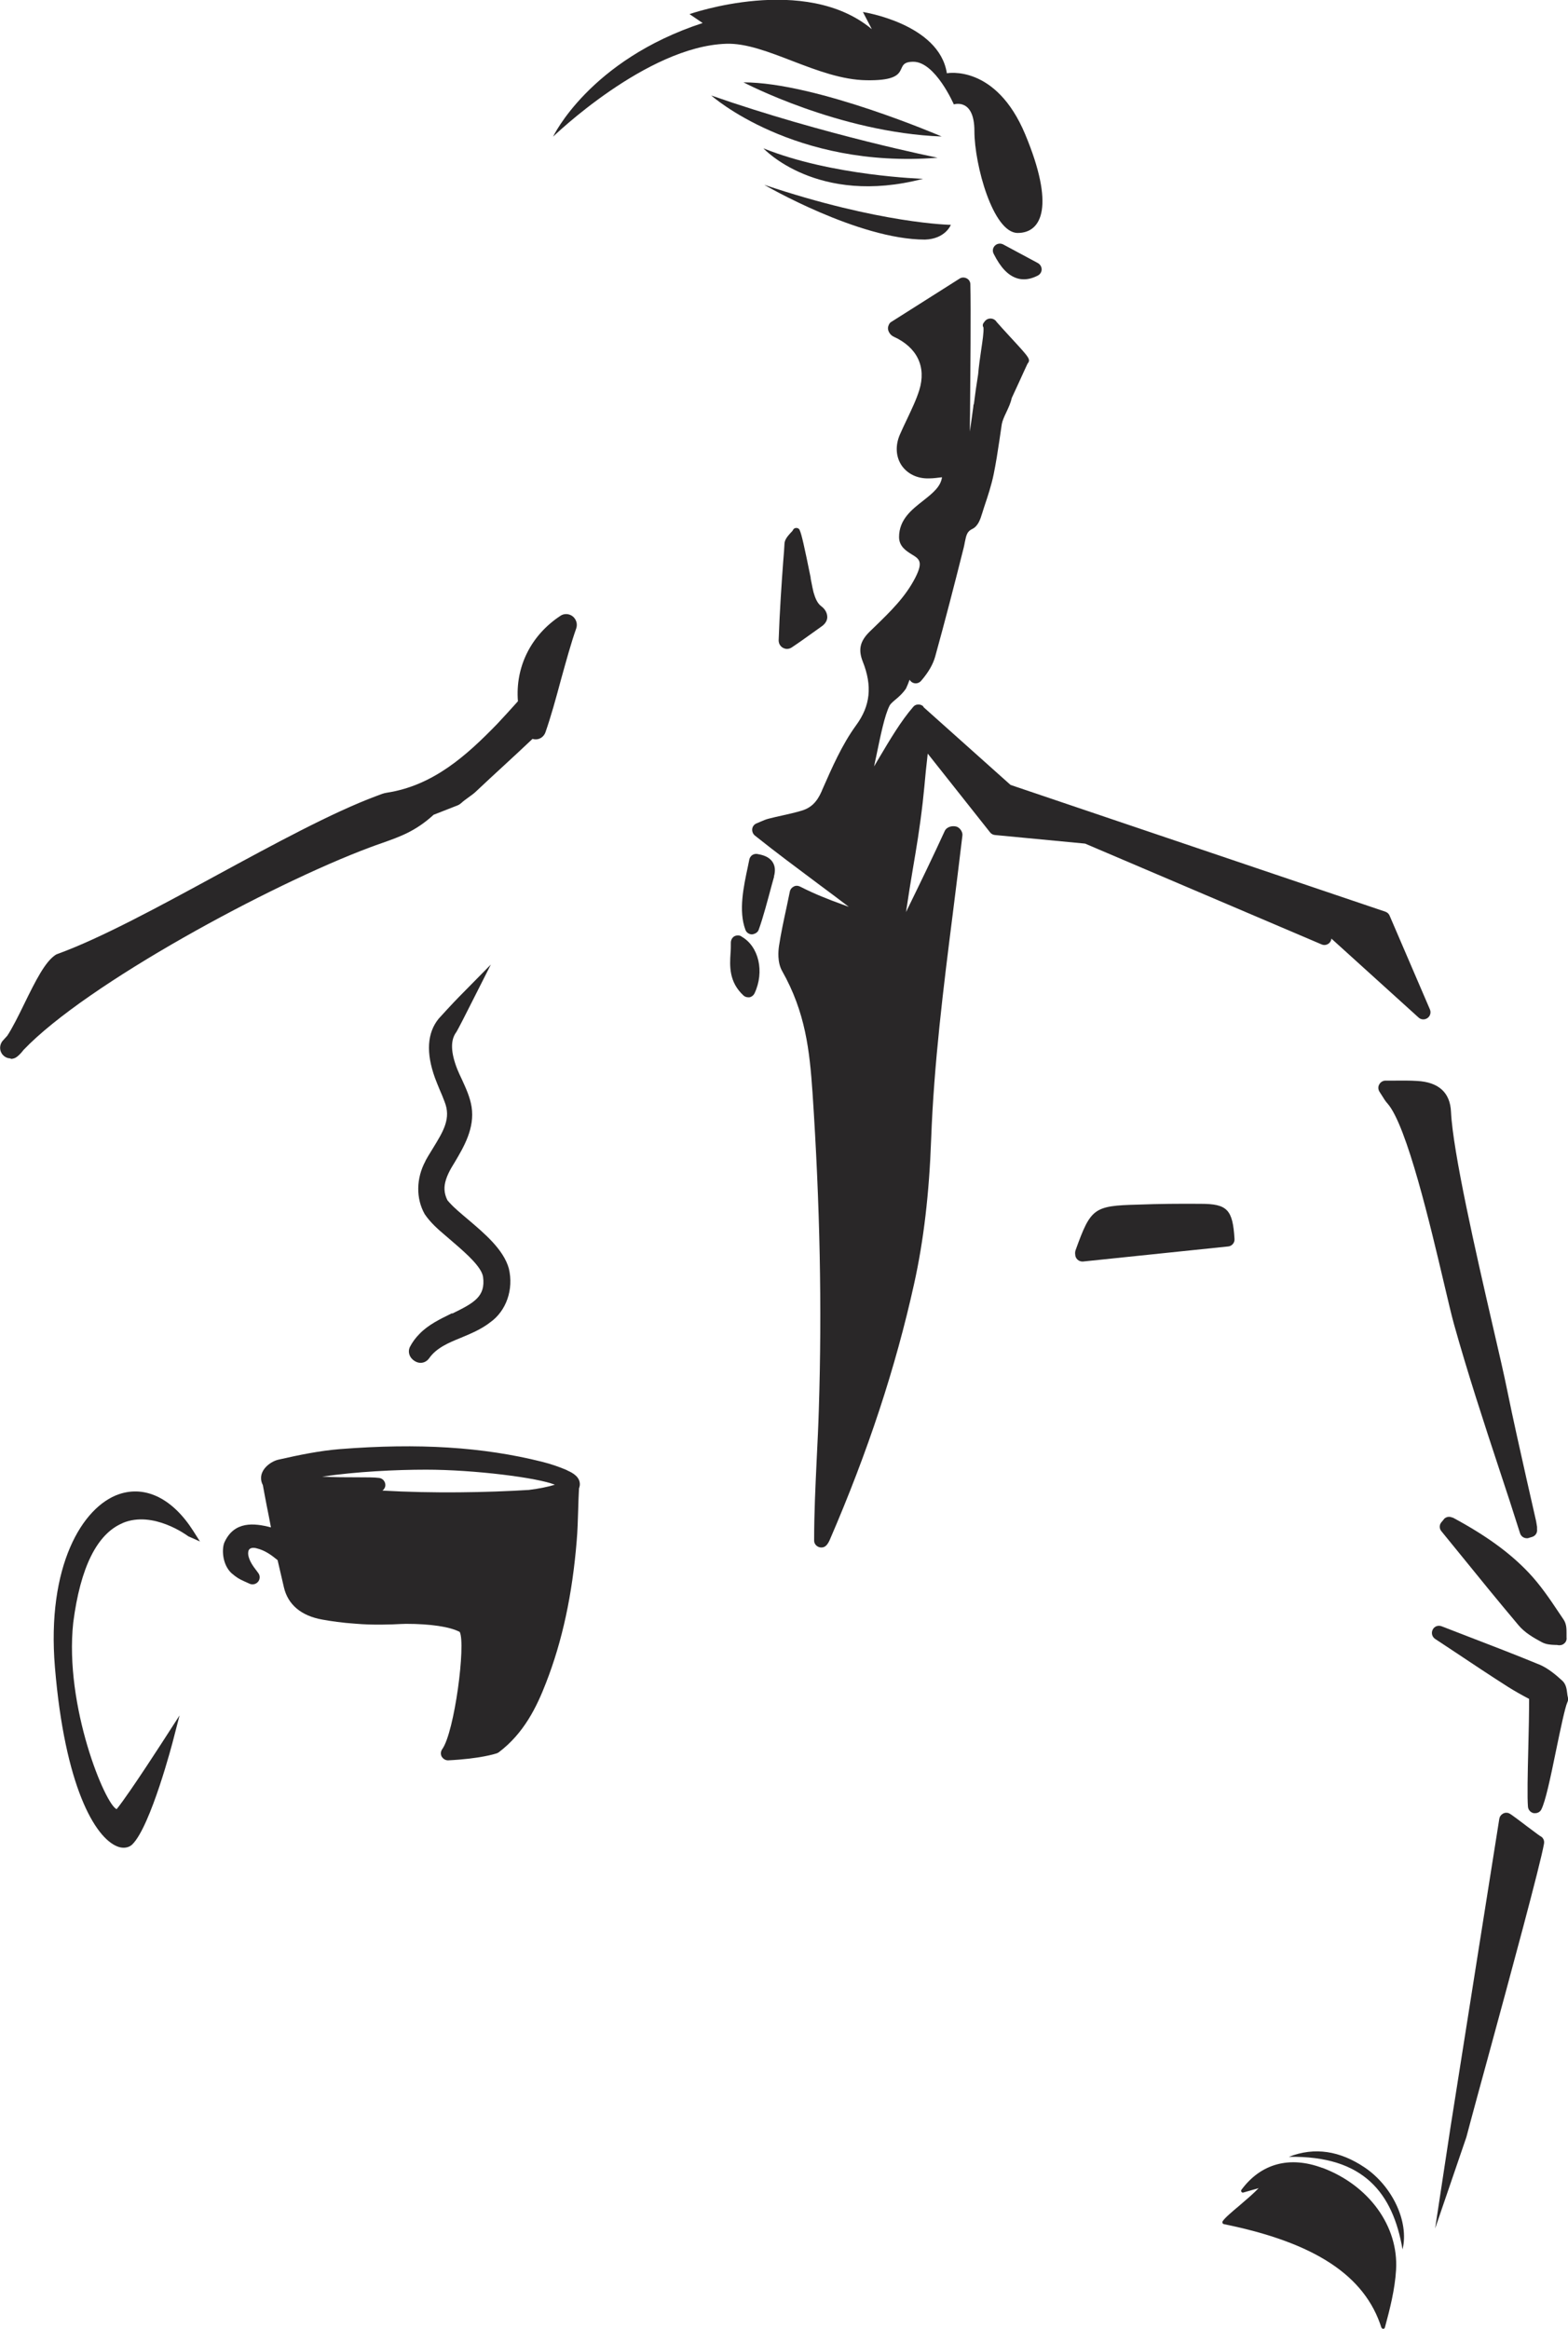
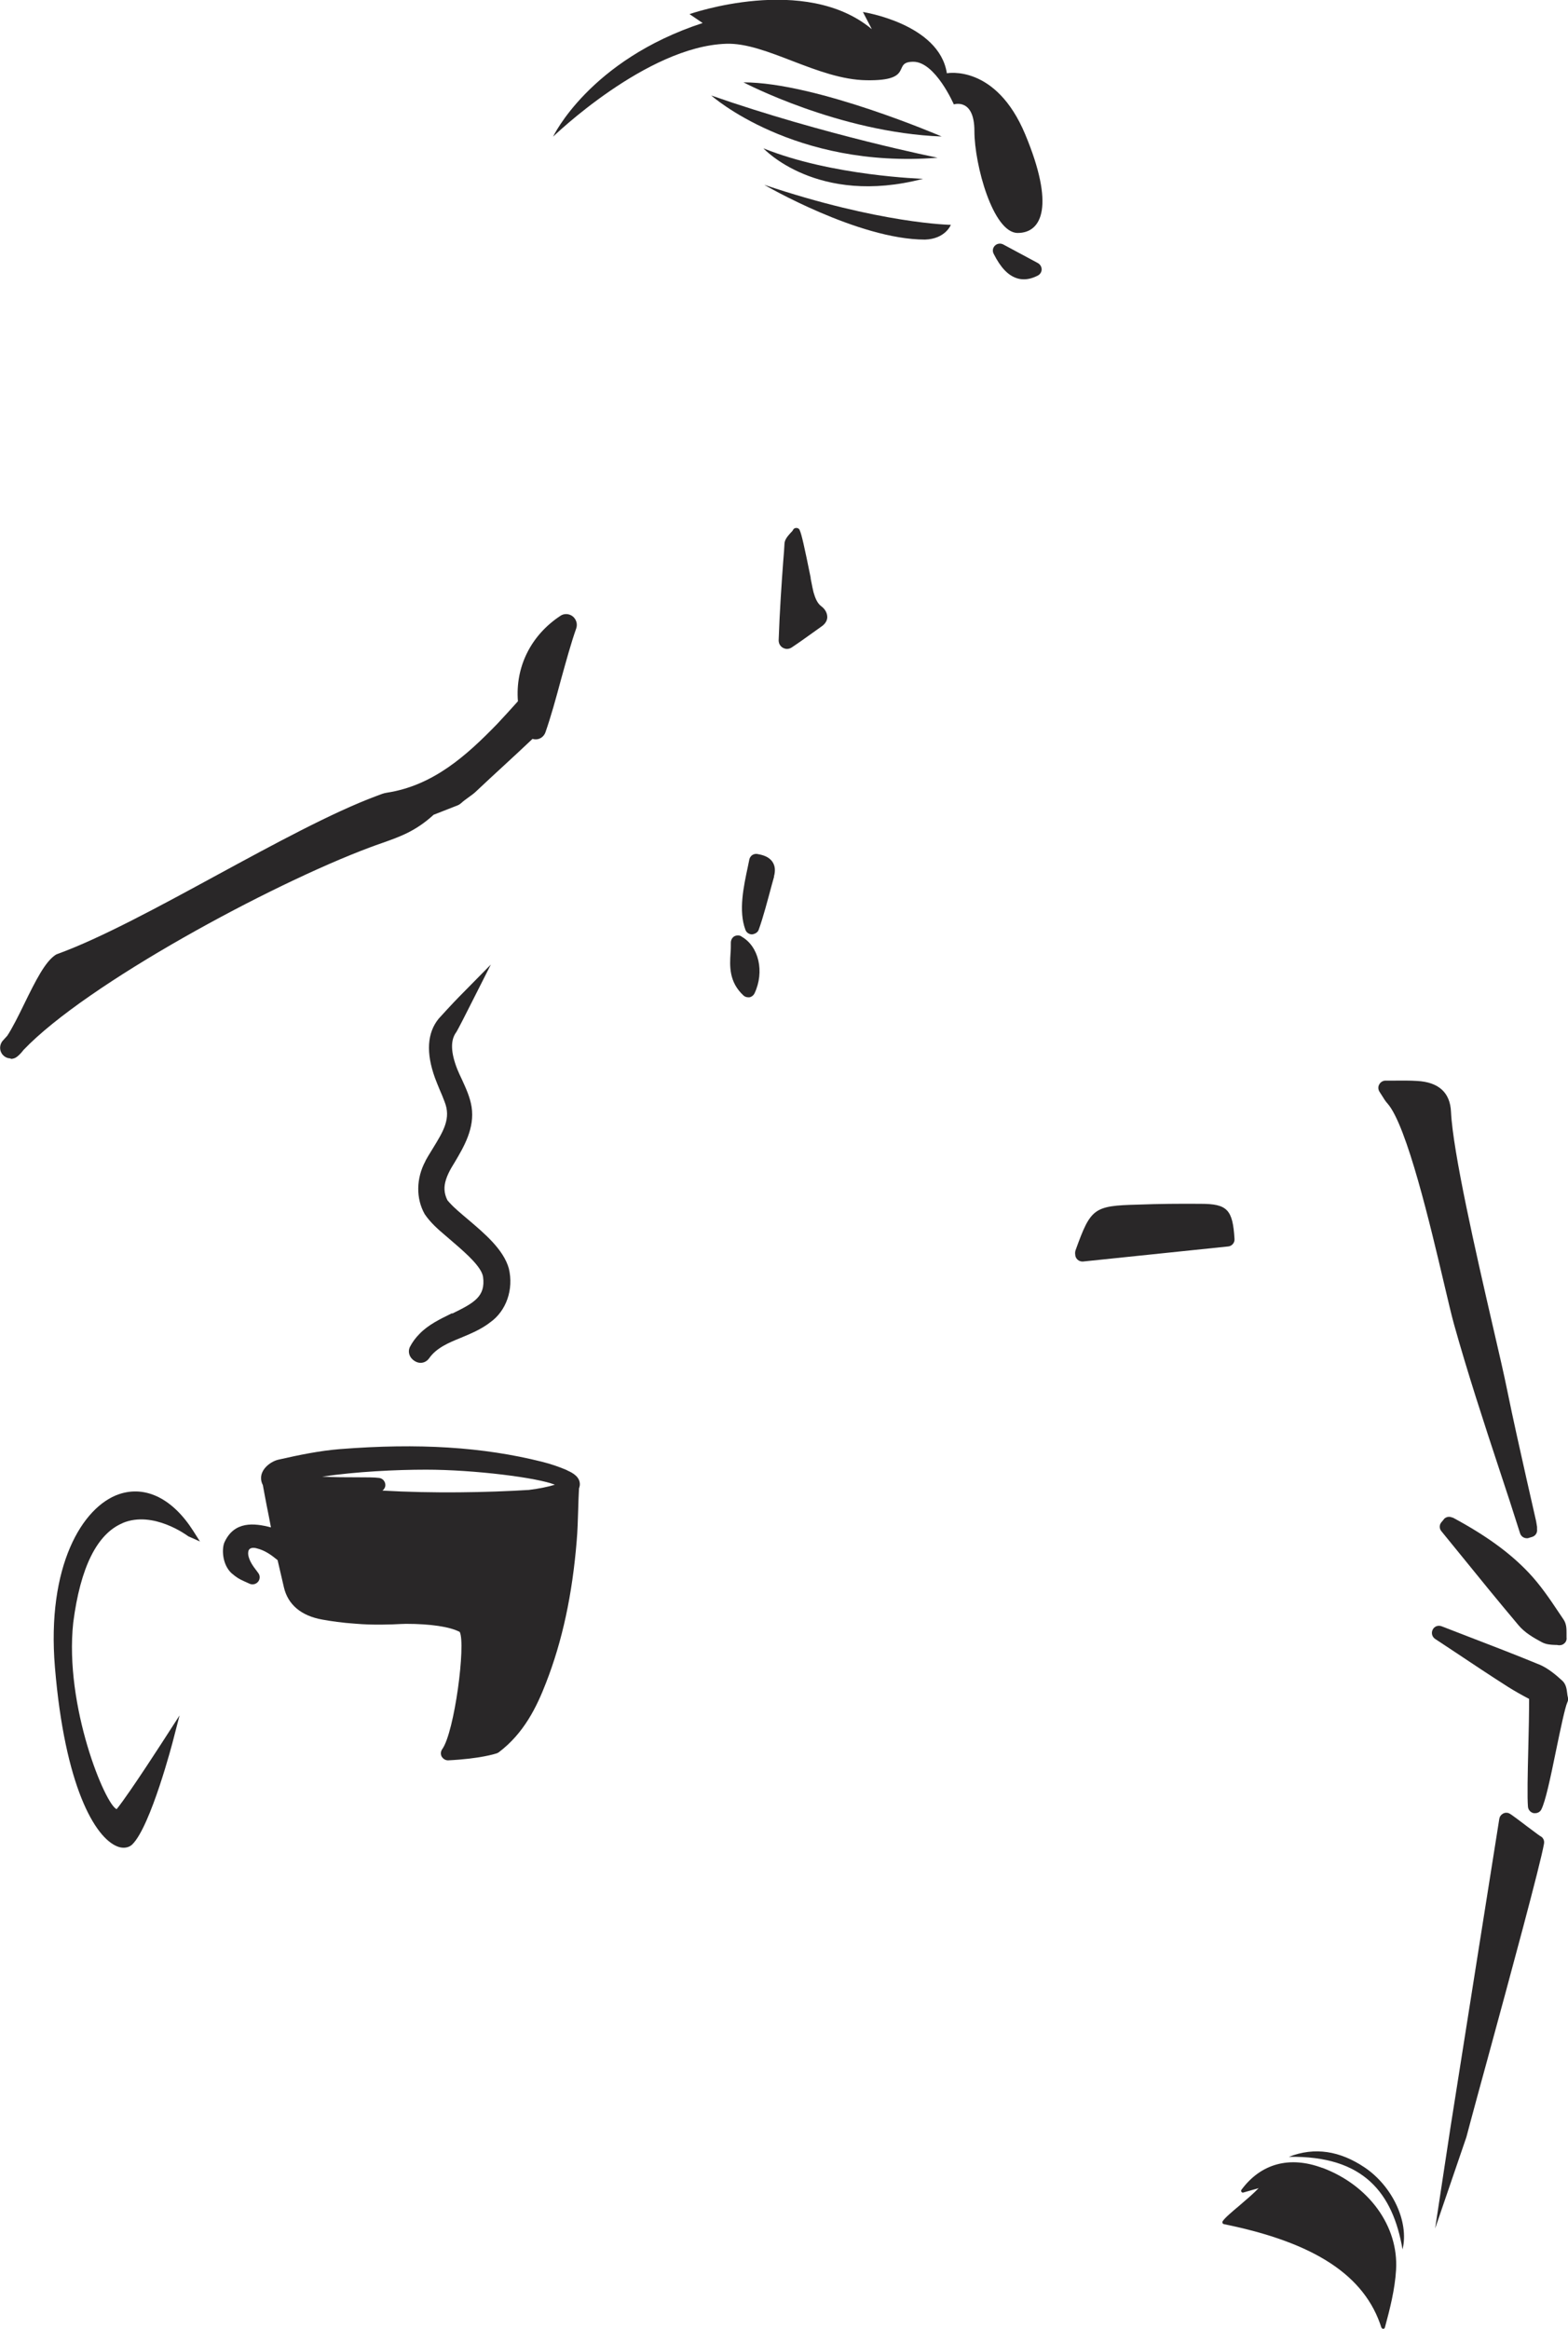
<svg xmlns="http://www.w3.org/2000/svg" viewBox="0 0 96.76 143.66" data-name="Layer 1" id="Layer_1">
  <defs>
    <style>
      .cls-1 {
        fill: #292728;
      }
    </style>
  </defs>
  <path d="M85.24,143.58s.06.08.11.08c.05,0,.1-.03.11-.08.31-1.14.62-2.36.69-3.56.16-2.69-1.67-5.21-4.54-6.29,0,0-.01,0-.02,0-2.01-.75-3.78-.27-4.98,1.35-.03.04-.03.09,0,.13.03.04.08.06.12.04.34-.1.6-.17.94-.27-.29.31-.76.71-1.18,1.07-.49.41-.91.77-1.04.97-.02.03-.02.07-.01.11.01.04.05.06.08.07,5.62,1.14,8.71,3.17,9.73,6.4" class="cls-1" />
  <path d="M.66,65.32c.14,0,.28-.04.4-.14.13-.1.26-.24.39-.41,3.89-4.08,15.28-10.22,21.36-12.49.27-.1.51-.19.75-.27,1.16-.41,2.09-.74,3.2-1.75l1.48-.58c.08-.03.15-.08.22-.14.13-.12.27-.22.42-.33.18-.13.37-.26.53-.42.52-.49,1.1-1.03,1.69-1.57.6-.55,1.2-1.11,1.76-1.64.07.02.13.03.2.03.27,0,.51-.18.6-.44.33-.94.65-2.1.95-3.22.31-1.11.62-2.26.95-3.19.09-.27,0-.56-.22-.74-.22-.17-.53-.19-.76-.03-1.82,1.2-2.79,3.15-2.62,5.27-.44.49-1.03,1.14-1.3,1.42-1.85,1.9-3.91,3.78-6.79,4.22-.21.03-.39.11-.55.17l-.11.04c-2.71,1.01-6.32,2.97-9.82,4.87-3.53,1.92-7.17,3.9-9.85,4.87-.06.02-.11.05-.15.08-.61.43-1.16,1.49-1.92,3.05-.3.62-.73,1.48-1.02,1.91-.1.11-.19.21-.28.31-.22.25-.22.64.01.88.13.14.3.21.48.21" class="cls-1" />
  <path d="M76.18,76.42c-.11-1.8-.44-2.16-2.09-2.16-1.3-.01-2.58,0-3.88.05-2.72.07-2.9.21-3.84,2.82-.03.1-.03.18-.02.25,0,.12.05.24.15.33.08.07.19.11.29.11.01,0,.03,0,.04,0l8.96-.93c.23-.02.41-.23.39-.46" class="cls-1" />
  <path d="M84.19,133.69h0c-1.5-1-3.05-1.27-4.66-.64,4.66-.09,6.43,2.28,7.02,5.71.42-1.73-.66-3.94-2.36-5.07" class="cls-1" />
  <path d="M50.03,35.66c-.4-1.98-.57-2.72-.68-2.95,0,0,0-.02-.01-.03-.08-.15-.32-.15-.4,0,0,0,0,.02-.01.03-.04.06-.1.12-.15.17-.18.2-.36.41-.37.66-.01.25-.04.64-.08,1.11-.09,1.22-.22,3.06-.28,4.85,0,.19.09.36.26.46.08.04.16.07.25.07.1,0,.2-.03.28-.08.41-.27.94-.65,1.33-.93.23-.16.41-.29.49-.35.31-.2.39-.44.39-.6,0-.24-.12-.49-.38-.68-.25-.19-.37-.52-.47-.86-.02-.06-.1-.46-.18-.87" class="cls-1" />
  <path d="M47.76,54.07c.1-.37.07-.66-.09-.9-.21-.32-.6-.43-.89-.48-.15-.04-.33,0-.44.13-.06.07-.1.16-.11.25l-.08.39c-.26,1.22-.59,2.73-.15,3.9.06.17.23.28.41.28.19-.03.35-.12.41-.29.27-.74.56-1.85.8-2.74l.15-.54Z" class="cls-1" />
  <path d="M45.75,57.76c-.14-.08-.31-.07-.44,0-.13.08-.21.23-.21.39,0,.22,0,.44-.02.66-.05.78-.1,1.76.79,2.59.08.08.19.12.3.12.03,0,.05,0,.08,0,.14-.03.25-.12.31-.24.63-1.33.27-2.91-.81-3.51" class="cls-1" />
  <path d="M62.74,17.16c.15.05.29.07.45.07.27,0,.56-.08.85-.23.14-.07.24-.22.24-.38,0-.16-.09-.31-.23-.39l-2.14-1.15c-.17-.09-.38-.06-.51.07-.14.13-.17.34-.08.51.43.85.88,1.32,1.42,1.5" class="cls-1" />
  <path d="M86.14,66.66h-.64c-.16,0-.31.09-.39.24-.08.14-.07.31.02.45.06.09.11.18.16.25.11.18.21.34.33.47,1.2,1.35,2.68,7.67,3.48,11.06.26,1.1.47,2,.62,2.54.85,3.04,1.85,6.09,2.82,9.03.43,1.29.85,2.58,1.26,3.88.06.19.23.31.42.31.04,0,.08,0,.12-.02l.2-.06c.21-.06.34-.26.31-.47v-.15c-.03-.15-.04-.3-.08-.45-.19-.84-.38-1.68-.57-2.51-.4-1.79-.82-3.64-1.19-5.46-.18-.9-.51-2.33-.9-4.01-1.04-4.51-2.45-10.69-2.57-13.17-.05-1.19-.76-1.84-2.1-1.91-.43-.03-.86-.02-1.32-.02" class="cls-1" />
  <path d="M89.63,93.62c-.14-.07-.3-.07-.43.01-.06.03-.1.08-.14.14l-.11.13c-.14.16-.14.4,0,.56l1.1,1.35c1.19,1.47,2.42,2.98,3.66,4.45.38.45.89.75,1.43,1.04.26.14.54.16.79.17.08,0,.17,0,.25.02.02,0,.04,0,.06,0,.11,0,.22-.04.3-.12.1-.09.15-.22.13-.36,0-.08,0-.17,0-.25,0-.27,0-.58-.18-.85l-.29-.43c-.56-.84-1.15-1.71-1.86-2.46-1.17-1.24-2.67-2.32-4.7-3.41" class="cls-1" />
  <path d="M94.96,102.67c-1.45-.6-2.92-1.16-4.37-1.72l-1.63-.63c-.21-.08-.45,0-.55.21-.1.2-.04.44.15.57l1.15.76c1.11.74,2.22,1.48,3.35,2.2.4.25.82.49,1.3.74,0,.81-.02,1.95-.05,3.05-.04,1.57-.07,3.05-.02,3.61.02.19.16.35.36.39.03,0,.05,0,.08,0,.17,0,.32-.09.39-.24.25-.51.53-1.8.92-3.71.25-1.21.54-2.59.68-2.89.05-.1.06-.21.03-.32-.02-.07-.03-.15-.04-.24-.03-.25-.07-.56-.3-.77-.37-.34-.87-.77-1.44-1.01" class="cls-1" />
  <path d="M27.26,108.36c.08.14.23.23.38.23h.02c1.99-.1,2.89-.4,2.99-.43.04-.01.08-.04.12-.06,1.57-1.18,2.36-2.83,2.92-4.28,1.01-2.58,1.63-5.46,1.9-8.8.05-.58.07-1.26.09-1.91.01-.46.03-.9.05-1.29.02-.06.04-.13.05-.2.04-.51-.45-.77-.75-.9-.02-.01-.05-.03-.07-.04-.47-.2-.96-.37-1.52-.51-3.64-.91-7.6-1.16-12.45-.78-1.26.1-2.52.36-3.8.65-.46.1-1.1.56-1.08,1.16,0,.14.04.28.11.41.06.35.15.8.24,1.28.09.44.18.9.26,1.33-1.06-.28-2.25-.38-2.85.88-.19.36-.19,1.37.41,1.94.34.29.49.37.8.51l.31.14c.18.09.4.04.53-.11.13-.15.14-.38.02-.54l-.11-.15c-.2-.26-.44-.58-.51-.96-.02-.17,0-.31.09-.38.08-.07.24-.09.42-.04.54.13.93.43,1.3.73l.39,1.68c.25,1.07,1.07,1.76,2.38,1.99.49.09,1.24.2,2.01.25,1.11.1,2.28.05,2.84.02.14,0,.24-.01.29-.01,1.53,0,2.73.18,3.33.5.38.76-.32,6.17-1.08,7.23-.1.14-.11.32-.03.47M23.59,91.96c.11-.08.19-.21.19-.35,0-.22-.16-.41-.38-.44-.3-.04-.78-.04-1.39-.04-.62,0-1.36,0-2.13-.04,2.09-.31,4.55-.43,6.41-.43,2.99,0,6.92.5,7.95.93-.43.13-.97.24-1.6.32-2.59.16-5.94.22-9.05.04" class="cls-1" />
  <path d="M27.89,81.01l-.06.03c-.69.34-1.4.68-1.94,1.24-.24.24-.44.51-.59.8-.15.3-.05.68.31.89.1.06.22.1.34.1.21,0,.4-.1.53-.28.45-.64,1.18-.95,1.97-1.27.62-.26,1.25-.52,1.8-.95.99-.7,1.46-2.03,1.15-3.32-.33-1.18-1.51-2.17-2.56-3.06-.4-.34-.78-.65-1.08-.98-.06-.07-.12-.13-.15-.17-.1-.2-.17-.42-.18-.66-.02-.38.13-.84.44-1.37l.2-.33c.55-.93,1.24-2.09,1.03-3.41-.1-.61-.35-1.14-.6-1.69-.1-.21-.2-.42-.28-.62-.41-1.04-.43-1.79-.07-2.28.02-.03.09-.12.88-1.69l1.26-2.49-1.96,1.99c-.32.32-1.21,1.29-1.26,1.35-.71.87-.79,2.1-.23,3.65.09.25.2.5.3.75.1.23.2.46.29.71.42,1.04-.06,1.82-.73,2.91l-.11.18c-.11.18-.23.37-.32.54l-.02.05c-.57,1.06-.59,2.3-.04,3.27.36.53.83.94,1.28,1.32l.65.56c.63.55,1.58,1.38,1.67,1.99.16,1.21-.55,1.6-1.9,2.26" class="cls-1" />
  <path d="M53.48,4.95h0c3.01.05,1.52-1.14,2.88-1.14s2.5,2.63,2.5,2.63c0,0,1.27-.42,1.27,1.65s1.15,6.28,2.67,6.28,2.29-1.7.47-6.07c-1.82-4.37-4.84-3.78-4.84-3.78-.47-3.06-5.18-3.78-5.18-3.78l.55,1.06c-4.12-3.44-11.25-.93-11.25-.93l.81.55c-7,2.29-9.23,7.01-9.23,7.01,0,0,5.75-5.57,10.68-5.73,2.46-.09,5.65,2.21,8.66,2.25" class="cls-1" />
  <path d="M45.88,5.08s5.89,3.1,12.23,3.34c0,0-7.74-3.34-12.23-3.34" class="cls-1" />
  <path d="M57.86,9.73s-6.99-1.4-13.97-3.84c0,0,5.09,4.54,13.97,3.84" class="cls-1" />
  <path d="M47.11,9.15s3.31,3.59,9.85,1.88c0,0-5.62-.17-9.85-1.88" class="cls-1" />
  <path d="M58.68,13.87s-4.35-.06-11.52-2.47c0,0,5.8,3.38,9.92,3.38,1.25-.04,1.59-.89,1.6-.92" class="cls-1" />
  <polygon points="58.68 13.86 58.68 13.87 58.68 13.87 58.68 13.86" class="cls-1" />
-   <path d="M56.97,43.57c-.09-.08-.2-.12-.32-.11-.12,0-.23.06-.3.15-.74.85-1.43,2.01-2.1,3.14-.11.18-.21.36-.31.53.04-.2.08-.41.13-.62.26-1.25.52-2.55.83-3.14.05-.1.23-.26.39-.39.2-.17.42-.36.62-.66.07-.15.15-.34.22-.54.04.07.1.13.17.17.18.1.4.06.54-.1.44-.51.73-1,.87-1.5.59-2.13,1.16-4.33,1.76-6.72.03-.12.05-.23.07-.34.09-.44.14-.66.46-.81.37-.18.5-.62.61-.97l.13-.41c.22-.65.44-1.32.58-2,.14-.69.25-1.39.35-2.07.05-.34.1-.68.15-1.02.04-.21.15-.46.28-.73.13-.28.27-.57.33-.87.16-.35.32-.69.48-1.04.16-.36.33-.72.49-1.07.21-.28.18-.32-1.03-1.63-.34-.37-.76-.83-.87-.96-.04-.07-.1-.12-.17-.16-.19-.1-.43-.05-.56.12-.11.14-.17.22-.08.39.02.3-.06.82-.14,1.36-.07.48-.15,1.03-.19,1.52-.1.61-.19,1.25-.26,1.82-.03.06-.04.13-.04.2-.07.51-.14,1.01-.21,1.51,0-.28,0-.65.01-1.08.02-2.41.06-6.44.02-8,0-.16-.09-.3-.23-.37-.14-.07-.31-.07-.44.02l-4.23,2.68c-.1.06-.15.19-.18.31-.02.12.02.26.09.36.04.06.11.16.26.23,1.45.66,2.02,1.86,1.58,3.29-.19.61-.47,1.18-.76,1.8-.15.31-.3.63-.44.95-.29.67-.25,1.36.1,1.89.36.53.98.84,1.72.81.26,0,.51-.04.78-.07-.08.57-.53.95-1.18,1.46-.69.54-1.47,1.15-1.47,2.23,0,.58.45.86.77,1.06.48.29.74.45.23,1.45-.61,1.19-1.54,2.09-2.52,3.04l-.29.28c-.6.59-.72,1.11-.43,1.85.6,1.51.47,2.73-.41,3.93-.88,1.21-1.49,2.62-2.09,3.98l-.04.1c-.29.66-.66,1.02-1.24,1.19-.4.12-.81.21-1.21.3-.27.06-.54.12-.81.19-.16.04-.31.1-.49.18-.08.03-.17.07-.26.11-.15.06-.25.19-.27.34-.02.15.04.31.16.41,1.3,1.04,2.61,2.01,3.88,2.96.66.49,1.29.96,1.92,1.44-.14-.05-.28-.1-.41-.15-.82-.3-1.66-.62-2.6-1.1-.12-.06-.27-.07-.39,0-.12.06-.21.17-.24.31l-.2.96c-.18.83-.35,1.62-.47,2.41-.04.28-.11.98.19,1.52,1.45,2.56,1.7,4.92,1.88,7.51.46,6.88.59,13.27.39,19.53-.03,1.03-.08,2.04-.13,3.05-.08,1.71-.16,3.33-.16,5,0,.08,0,.17.05.25.08.14.23.23.39.23h.01c.21,0,.36-.13.51-.46,2.37-5.48,4.07-10.65,5.21-15.81.59-2.66.93-5.57,1.05-8.9.17-4.66.76-9.39,1.34-13.96.2-1.6.4-3.19.59-4.79.03-.22-.16-.49-.37-.55-.26-.07-.61.01-.73.29-.63,1.38-1.53,3.25-2.38,4.98.15-1.02.29-1.88.43-2.71.21-1.24.41-2.4.6-4.05.02-.2.06-.54.1-.96.05-.57.12-1.29.21-2.05l3.85,4.86c.07.09.18.15.3.16l5.56.53,14.6,6.22c.16.07.36.03.48-.1.07-.07.11-.16.12-.26l5.38,4.87c.15.14.38.15.55.03.17-.12.23-.34.15-.53l-2.49-5.79c-.05-.12-.15-.2-.26-.24l-23.13-7.82-5.36-4.79Z" class="cls-1" />
  <path d="M7.57,93.95c1.89-.79,3.98.77,4.05.82l.72.32-.42-.66c-1.27-1.99-2.94-2.81-4.57-2.26-2.27.77-4.48,4.44-3.96,10.68.61,7.33,2.47,10.53,3.87,11.06.13.05.25.07.37.07.21,0,.4-.07.54-.21,1.13-1.12,2.49-6.3,2.54-6.52l.37-1.43-.8,1.24s-2.27,3.54-3.08,4.54c-.69-.24-3.24-6.35-2.68-11.51.44-3.41,1.47-5.47,3.04-6.13" class="cls-1" />
  <path d="M94.15,112.6c-.98-.74-.99-.74-1.12-.77-.11-.02-.23,0-.33.08-.1.07-.16.17-.18.29-.27,1.67-2.23,14.09-3.01,19.02h0s-.95,6.25-.95,6.25l1.93-5.64c.08-.29.16-.6.25-.94.29-1.09.66-2.43,1.05-3.86,1.45-5.32,3.25-11.95,3.49-13.3.02-.11,0-.24-.07-.33-.04-.06-.1-.11-.17-.14-.11-.07-.55-.41-.88-.65" class="cls-1" />
</svg>